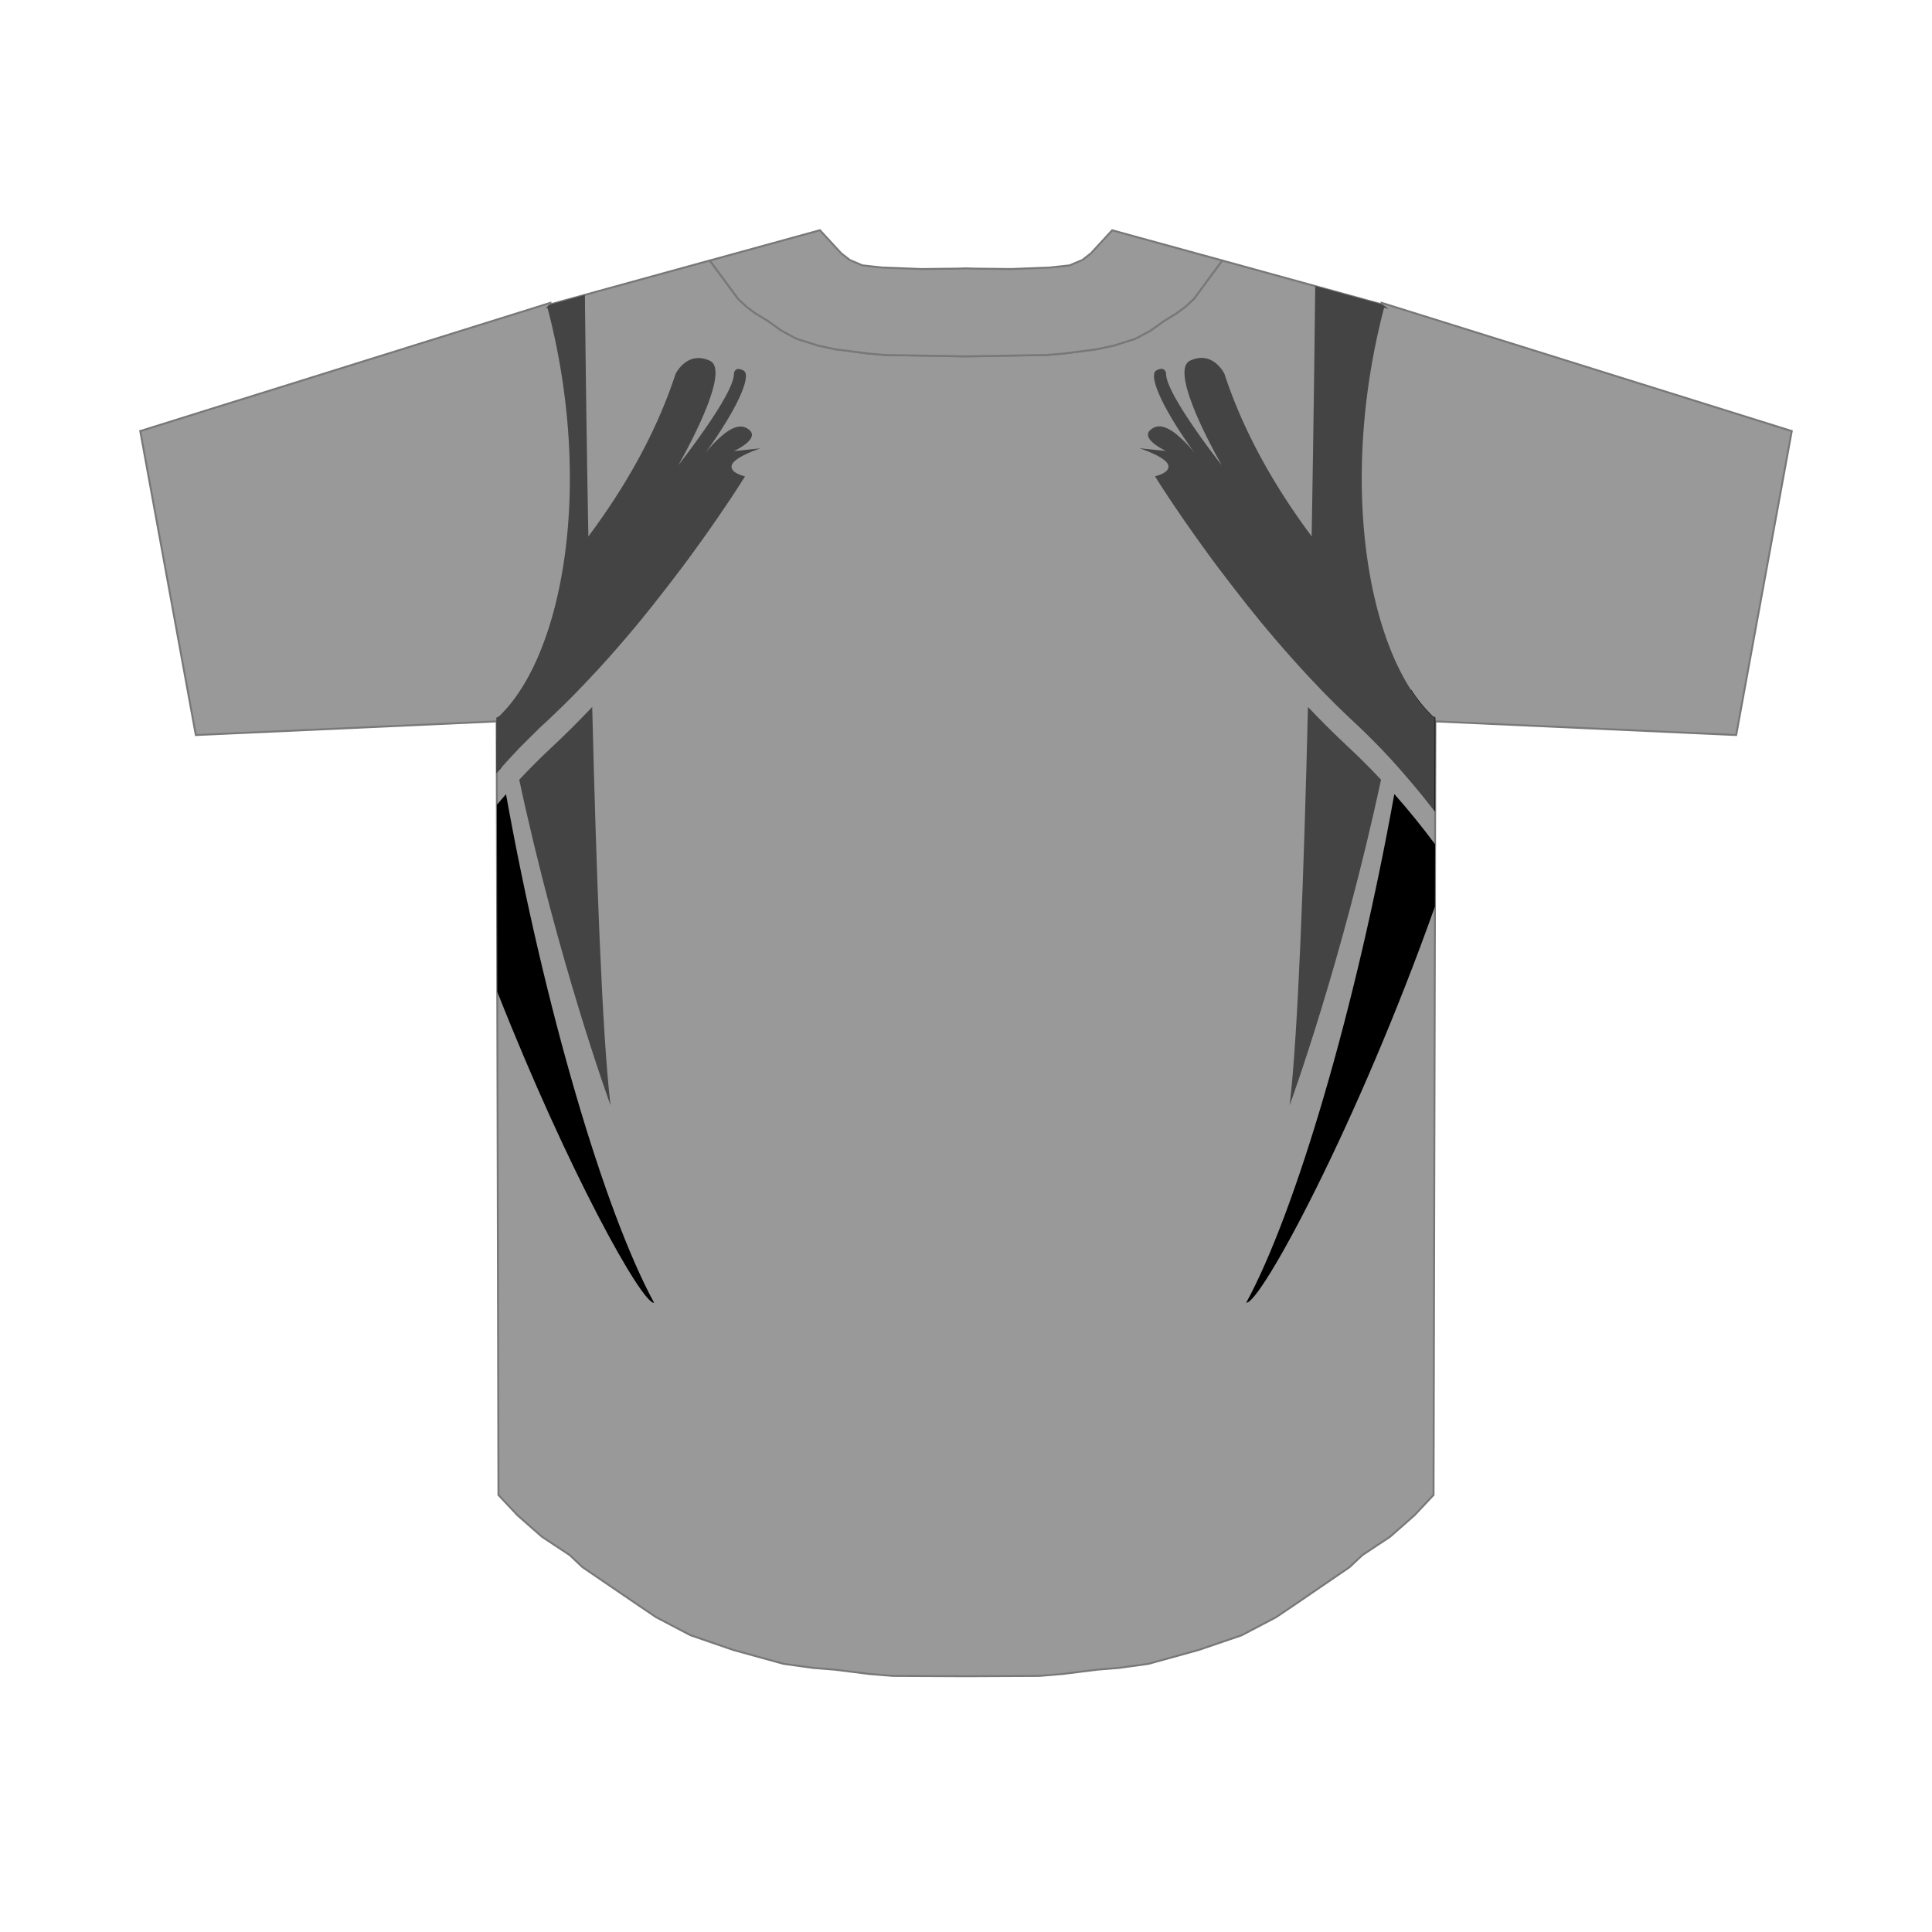
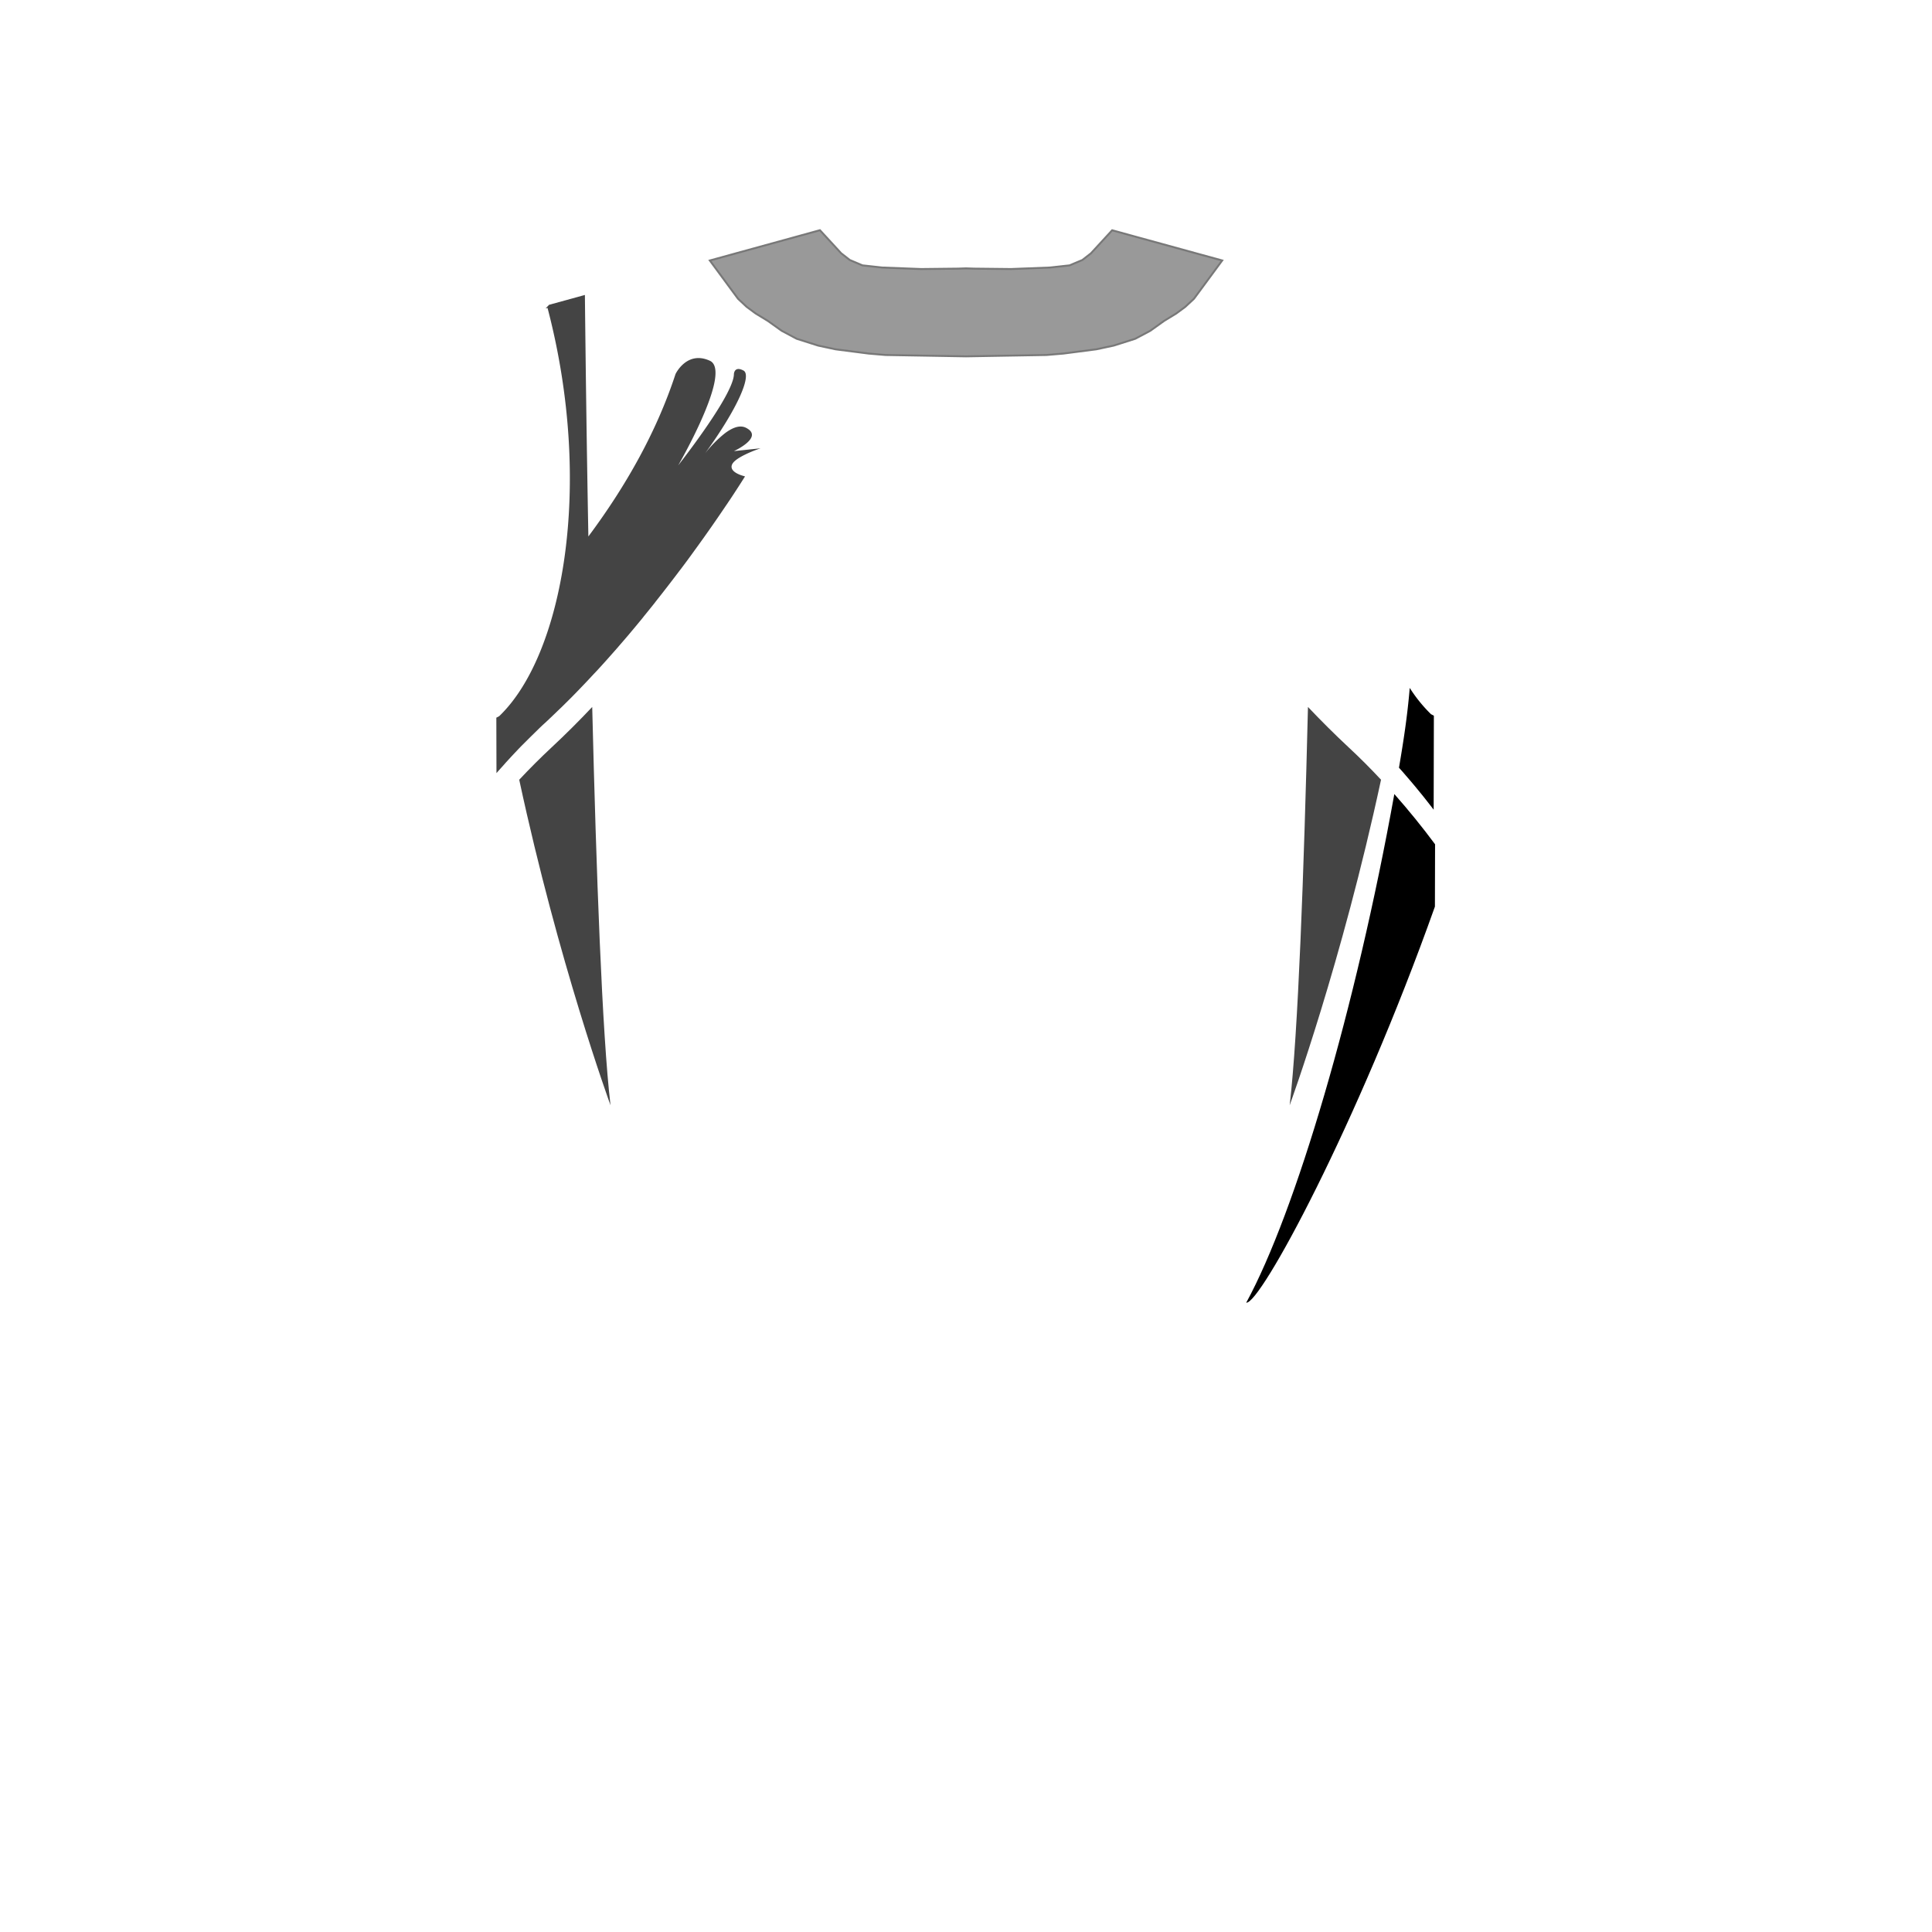
<svg xmlns="http://www.w3.org/2000/svg" viewBox="0 0 1000 1000">
  <g id="Layer_3" data-name="Layer 3">
-     <path d="M742.94,371.37,742,773.79l-9.9,10.54-12.64,11.12-7,4.62-7.31,4.85-6.64,6.25-27.81,19-10.25,6.92-17.79,9.33L620.5,854l-26.12,7.21-15.29,2.1-11.21.91L550,866.45l-12.08,1-37.91.17-37.93-.17-12.08-1-17.87-2.23-11.22-.91-15.3-2.1L379.5,854l-22.12-7.62-17.8-9.33-10.27-6.95-27.79-18.93-6.63-6.25-7.34-4.86-7-4.61-12.66-11.12L258,773.79l-.93-402.42,1.5-.81c32.94-31.52,49.17-119.18,25-211.3l-1,.28,1.78-1.87,83-22.84L382,154.63l4.48,4.18,4.68,3.45,6.29,3.83,7.14,5.1,7.77,4.14,11.1,3.53,9.07,1.94L449.57,183l8.77.74,41.66.71,41.66-.71,8.78-.74,17.06-2.19,9.07-1.94,11.1-3.53,7.78-4.14,7.13-5.1,6.28-3.83,4.68-3.45,4.49-4.18,14.57-19.81,83,22.85,3.12,2.24-2.36-.65c-24.14,92.12-7.9,179.78,25,211.3Z" fill="#999" stroke="#787878" stroke-miterlimit="22.93" />
-     <path d="M72.59,223.11l212.35-66.38.52,2c25.69,98.07,6,183.11-25.58,213.32l-.2.2-2.13,1.12-156.19,7.09ZM898.64,380.45l28.77-157.34L715.07,156.73l-.52,2c-25.7,98.06-6,183.1,25.58,213.33l.2.18,2.11,1.13Z" fill="#999" stroke="#787878" stroke-miterlimit="22.93" />
    <path d="M632.6,134.82,618,154.63l-4.49,4.18-4.68,3.45-6.28,3.83-7.13,5.1-7.78,4.14-11.1,3.53-9.07,1.94L550.44,183l-8.78.74-41.66.71-41.66-.71-8.77-.74-17.06-2.19-9.07-1.94-11.1-3.53-7.77-4.14-7.14-5.1-6.29-3.83-4.68-3.45L382,154.63l-14.58-19.8,46.38-12.76,10.6-2.92,2.38,2.59,8.57,9.32,4.49,3.51,3.29,1.39,3.28,1.39,10.18,1.12,20.21.78,18.93-.21,4.29-.14,4.29.14,18.95.21,20.19-.78,10.17-1.12,4.18-1.76,2.41-1,4.49-3.5,8.73-9.49,2.22-2.42,10.68,2.94Z" fill="#999" stroke="#787878" stroke-miterlimit="22.93" />
  </g>
  <g id="Garment">
    <path d="M742.79,437q-10-13.47-21.09-26c-20,111.08-51.07,216.31-76.65,263.26,7.17,1,57.24-91.38,97.66-205Z" />
-     <path d="M724.11,397.36h0c.81.9,1.61,1.81,2.41,2.72l1,1.17,1.25,1.44,1,1.17c.14.15.27.3.4.46.36.42.72.84,1.07,1.27s.53.61.78.92l.52.62,1.15,1.38,2.2,2.69,1,1.21.84,1.06c.27.32.53.65.79,1l1.08,1.36.1.14,1.08,1.37.22.29.94,1.2.9,1.18.11-48.63-1.5-.81a75.9,75.9,0,0,1-11-13.59C728.5,370.43,726.4,383.92,724.11,397.36Z" />
-     <path d="M259.51,397.37q-1.25-7.31-2.42-14.61l0,17.3c.79-.91,1.58-1.8,2.38-2.69Z" />
-     <path d="M257.17,416.56l.22,96.77c36.47,92.53,75,161.89,81.18,161-25.58-47-56.71-152.18-76.66-263.26C260.31,412.89,258.73,414.72,257.17,416.56Z" />
+     <path d="M724.11,397.36h0c.81.9,1.61,1.81,2.41,2.72l1,1.17,1.25,1.44,1,1.17c.14.15.27.3.4.46.36.42.72.84,1.07,1.27l.52.62,1.15,1.38,2.2,2.69,1,1.21.84,1.06c.27.32.53.65.79,1l1.08,1.36.1.14,1.08,1.37.22.29.94,1.2.9,1.18.11-48.63-1.5-.81a75.9,75.9,0,0,1-11-13.59C728.5,370.43,726.4,383.92,724.11,397.36Z" />
    <path d="M698,386.78c-7.21-6.72-14.23-13.73-21-20.86-2.07,85.13-5.13,169.56-9.47,206.16.41-1.13,26.95-73.8,47.29-168.49Q706.7,394.86,698,386.78Z" fill="#444" />
-     <path d="M716.41,159.26l2.36.65-3.12-2.24-34.9-9.61c-.25,23.41-.83,72.37-1.85,129.54h0c-19.33-25.93-35.27-54.08-45.12-84.06,0,0-5.8-12.33-17.75-6.89-3.25,1.48-3.52,6.16-2.19,12.19,3.53,16,18.34,41.56,18.57,42-.27-.34-14-17.74-22.4-32-3.75-6.33-6.44-12-6.44-15.31,0,0-.17-4.35-5-1.81-4.39,2.33,2.72,19.2,19.87,42.87a63.48,63.48,0,0,0-10.13-10.29c-3.36-2.56-6.81-4.14-9.77-3.42a6,6,0,0,0-1.24.45c-9.66,4.84,6.22,12.09,6.22,12.09L589.75,232c.16.05,2.24.73,4.81,1.79,3.94,1.63,9,4.15,10,6.67,1.17,2.89-2.38,4.66-4.73,5.48l-.32.1c-.93.31-1.61.46-1.61.46h0l0,0a.21.21,0,0,0,0,.06l0,.05,0,.06c.09.14.23.35.4.63.06.09.12.2.2.31s.15.25.24.39l.09.15.11.16.15.25.14.22.22.35.12.19c.07.11.14.22.22.33.21.34.45.71.7,1.1.08.12.16.24.23.36l1.05,1.62.24.37.87,1.33c.13.2.26.41.4.61.33.52.69,1,1.06,1.61l.44.68c.31.46.62.92.94,1.41l1,1.48.51.77.69,1c.13.19.26.37.38.57,4,5.95,9.11,13.29,15.09,21.53l.63.87c.09.11.17.23.25.34l1.43,2q2.55,3.46,5.28,7.12l.79,1c3.78,5,7.82,10.27,12.1,15.66l1,1.31c1.74,2.18,3.53,4.4,5.35,6.62.34.43.69.85,1,1.28l3.39,4.1c.64.75,1.27,1.51,1.91,2.27q1.92,2.28,3.88,4.57l1.11,1.3,1.18,1.36c1,1.09,1.9,2.19,2.86,3.28s2.06,2.34,3.11,3.51l2.1,2.35,1.06,1.17,2.26,2.48.08.08c.64.71,1.29,1.41,1.94,2.11.36.39.72.78,1.09,1.16l1.32,1.43c.37.38.73.77,1.1,1.16,1,1,1.95,2.06,2.93,3.08l1,1.06c1.37,1.42,2.76,2.84,4.15,4.25q2.46,2.49,5,4.95l1.67,1.64.2.19,1.15,1.11,1.35,1.3,1.36,1.29,2.72,2.57q2.05,1.9,4.08,3.86l1.11,1.07,1.58,1.55c.4.39.8.78,1.19,1.18l.3.3,1,1c.31.32.63.64.95.95v0l0,0c.49.49,1,1,1.46,1.49.67.68,1.33,1.37,2,2.05l.94,1,1.68,1.77,0,0,1.18,1.26c.35.36.68.73,1,1.09l1.59,1.73,1,1.14,1.1,1.22.38.42a.86.86,0,0,0,.13.14h0c.81.9,1.61,1.81,2.41,2.72l1,1.17,1.25,1.44,1,1.17c.14.15.27.3.4.46.36.42.72.84,1.07,1.27s.53.61.78.92l.52.62,1.15,1.38,2.2,2.69,1,1.21.84,1.06c.27.32.53.65.79,1l1.08,1.36.1.14,1.08,1.37.22.29.94,1.2.9,1.18.11-48.63-1.5-.81C708.51,339,692.27,251.38,716.41,159.26Z" fill="#444" />
    <path d="M285.58,386.78q-8.65,8.07-16.83,16.81C289.09,498.28,315.62,571,316,572.08c-4.33-36.6-7.39-121-9.47-206.16C299.81,373.05,292.8,380.06,285.58,386.78Z" fill="#444" />
    <path d="M380.56,254.47c.31-.46.6-.91.88-1.34.08-.12.16-.24.23-.36.38-.57.73-1.12,1.05-1.62.08-.12.16-.24.23-.36.26-.39.49-.76.71-1.1q.1-.18.21-.33l.12-.19.22-.35.14-.22.16-.25a1.4,1.4,0,0,0,.1-.16l.09-.15.25-.39.2-.31.39-.63,0-.06,0-.05,0-.06,0,0h0s-.68-.15-1.61-.46l-.31-.1c-2.36-.83-5.9-2.59-4.74-5.48,1-2.52,6.1-5,10-6.67,2.57-1.06,4.65-1.74,4.8-1.79l-13.81,1.45s15.87-7.25,6.21-12.09a5.58,5.58,0,0,0-1.24-.45c-3-.72-6.4.86-9.77,3.42a63.41,63.41,0,0,0-10.12,10.29c17.15-23.67,24.25-40.54,19.87-42.87-4.78-2.54-4.95,1.81-4.95,1.81,0,3.29-2.7,9-6.44,15.31-8.42,14.21-22.14,31.61-22.41,32,.23-.4,15-25.94,18.58-42,1.32-6,1.06-10.71-2.19-12.19-11.95-5.44-17.76,6.89-17.76,6.89-9.84,30-25.78,58.13-45.11,84.06h0c-1-53.73-1.53-100.21-1.8-125l-18.56,5.11-1.78,1.87,1-.28c24.14,92.12,7.91,179.78-25,211.3l-1.5.81.07,28.69c.79-.91,1.58-1.8,2.38-2.69h0l.13-.14.38-.42,1.09-1.22,1-1.14,1.59-1.73,1-1.09,1.18-1.26s0,0,0,0h0l1.67-1.77.94-1c.66-.68,1.32-1.37,2-2.05L272,384v0l0,0L273,383l1-1c.1-.11.2-.2.31-.3.39-.4.79-.79,1.19-1.18l1.58-1.55,1.1-1.07q2-2,4.08-3.86l2.73-2.57,1.35-1.29,1.36-1.3,1.14-1.11a1.8,1.8,0,0,0,.2-.19L290.7,366c1.67-1.64,3.32-3.29,5-4.95q2.08-2.11,4.15-4.26l1-1.05q1.49-1.53,2.94-3.08l1.09-1.16,1.33-1.43h0l1.08-1.16,2-2.11.07-.08,2.26-2.48,1.06-1.17c.71-.78,1.41-1.56,2.1-2.35q1.57-1.75,3.11-3.51c1-1.09,1.92-2.19,2.86-3.28.4-.45.79-.91,1.18-1.36s.75-.87,1.12-1.3q2-2.3,3.88-4.57l1.9-2.27c1.14-1.38,2.28-2.74,3.39-4.1.35-.43.7-.85,1-1.28,1.83-2.22,3.61-4.44,5.36-6.63l1-1.3c4.27-5.39,8.32-10.64,12.1-15.66l.78-1q2.75-3.65,5.28-7.12l1.44-2,.24-.34.64-.87c6-8.24,11.06-15.58,15.08-21.53l.38-.57.69-1,.52-.77c.33-.51.67-1,1-1.48l.93-1.41.45-.68,1.06-1.61Z" fill="#444" />
  </g>
</svg>